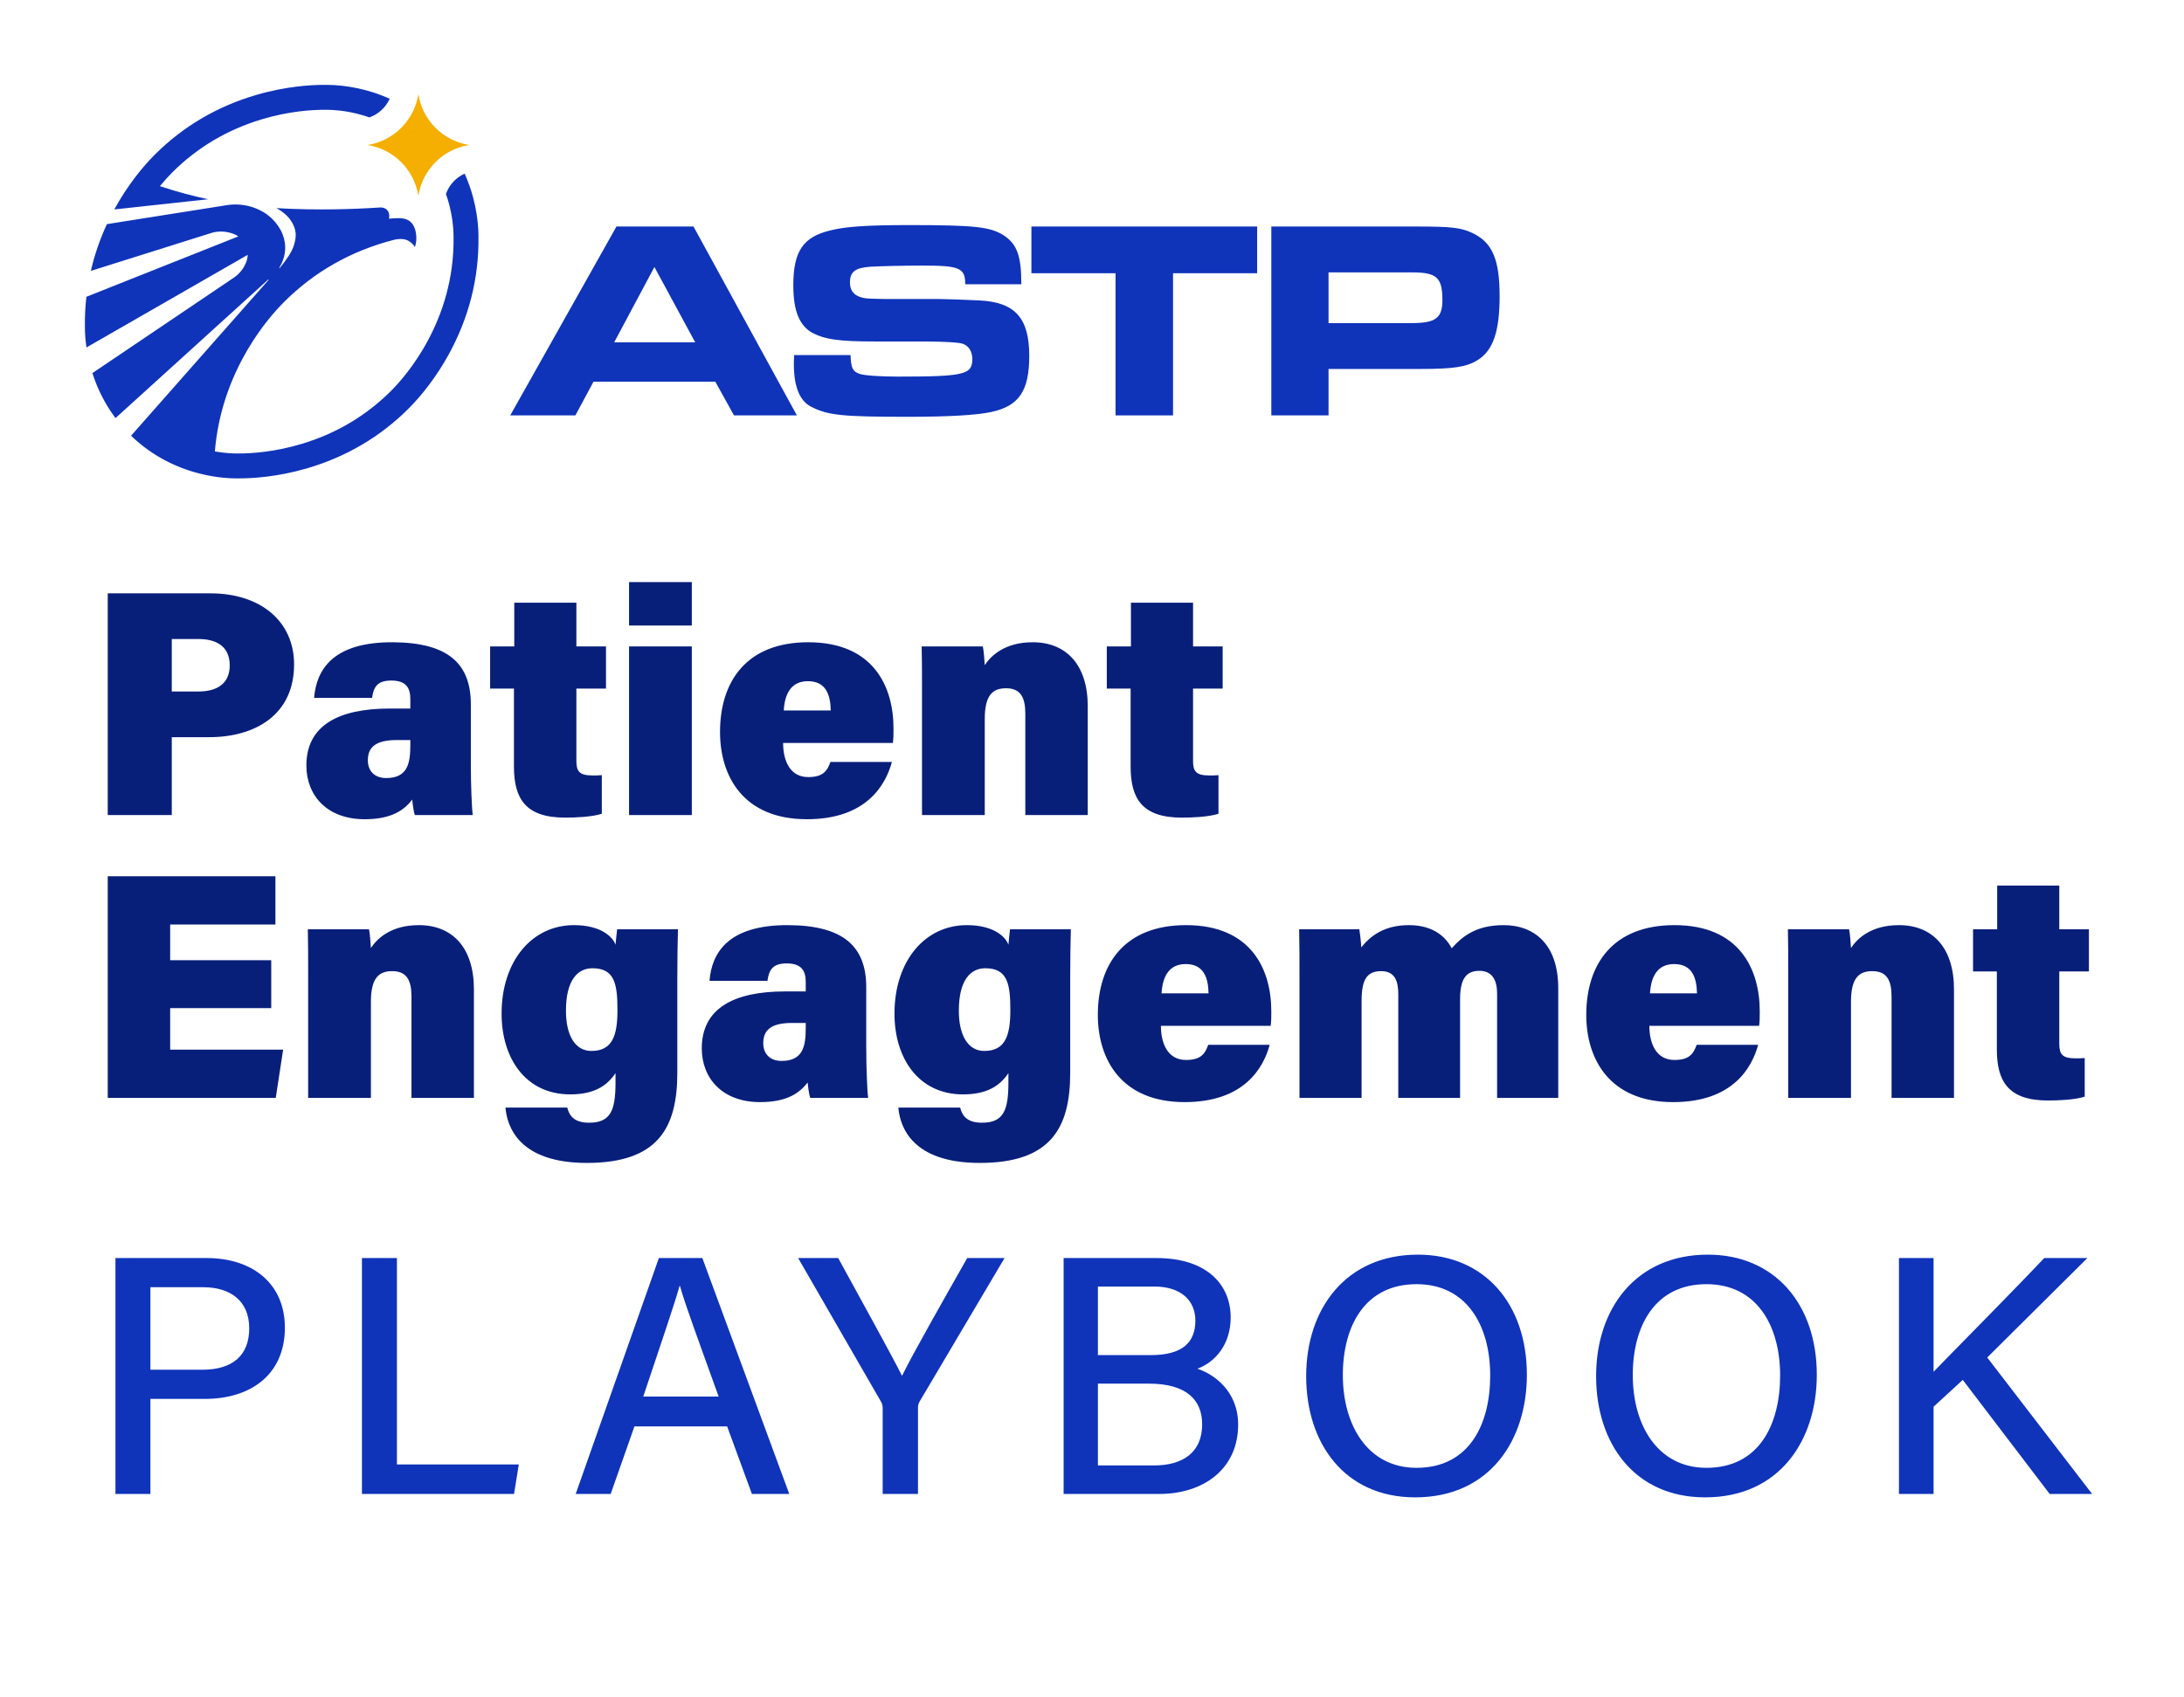
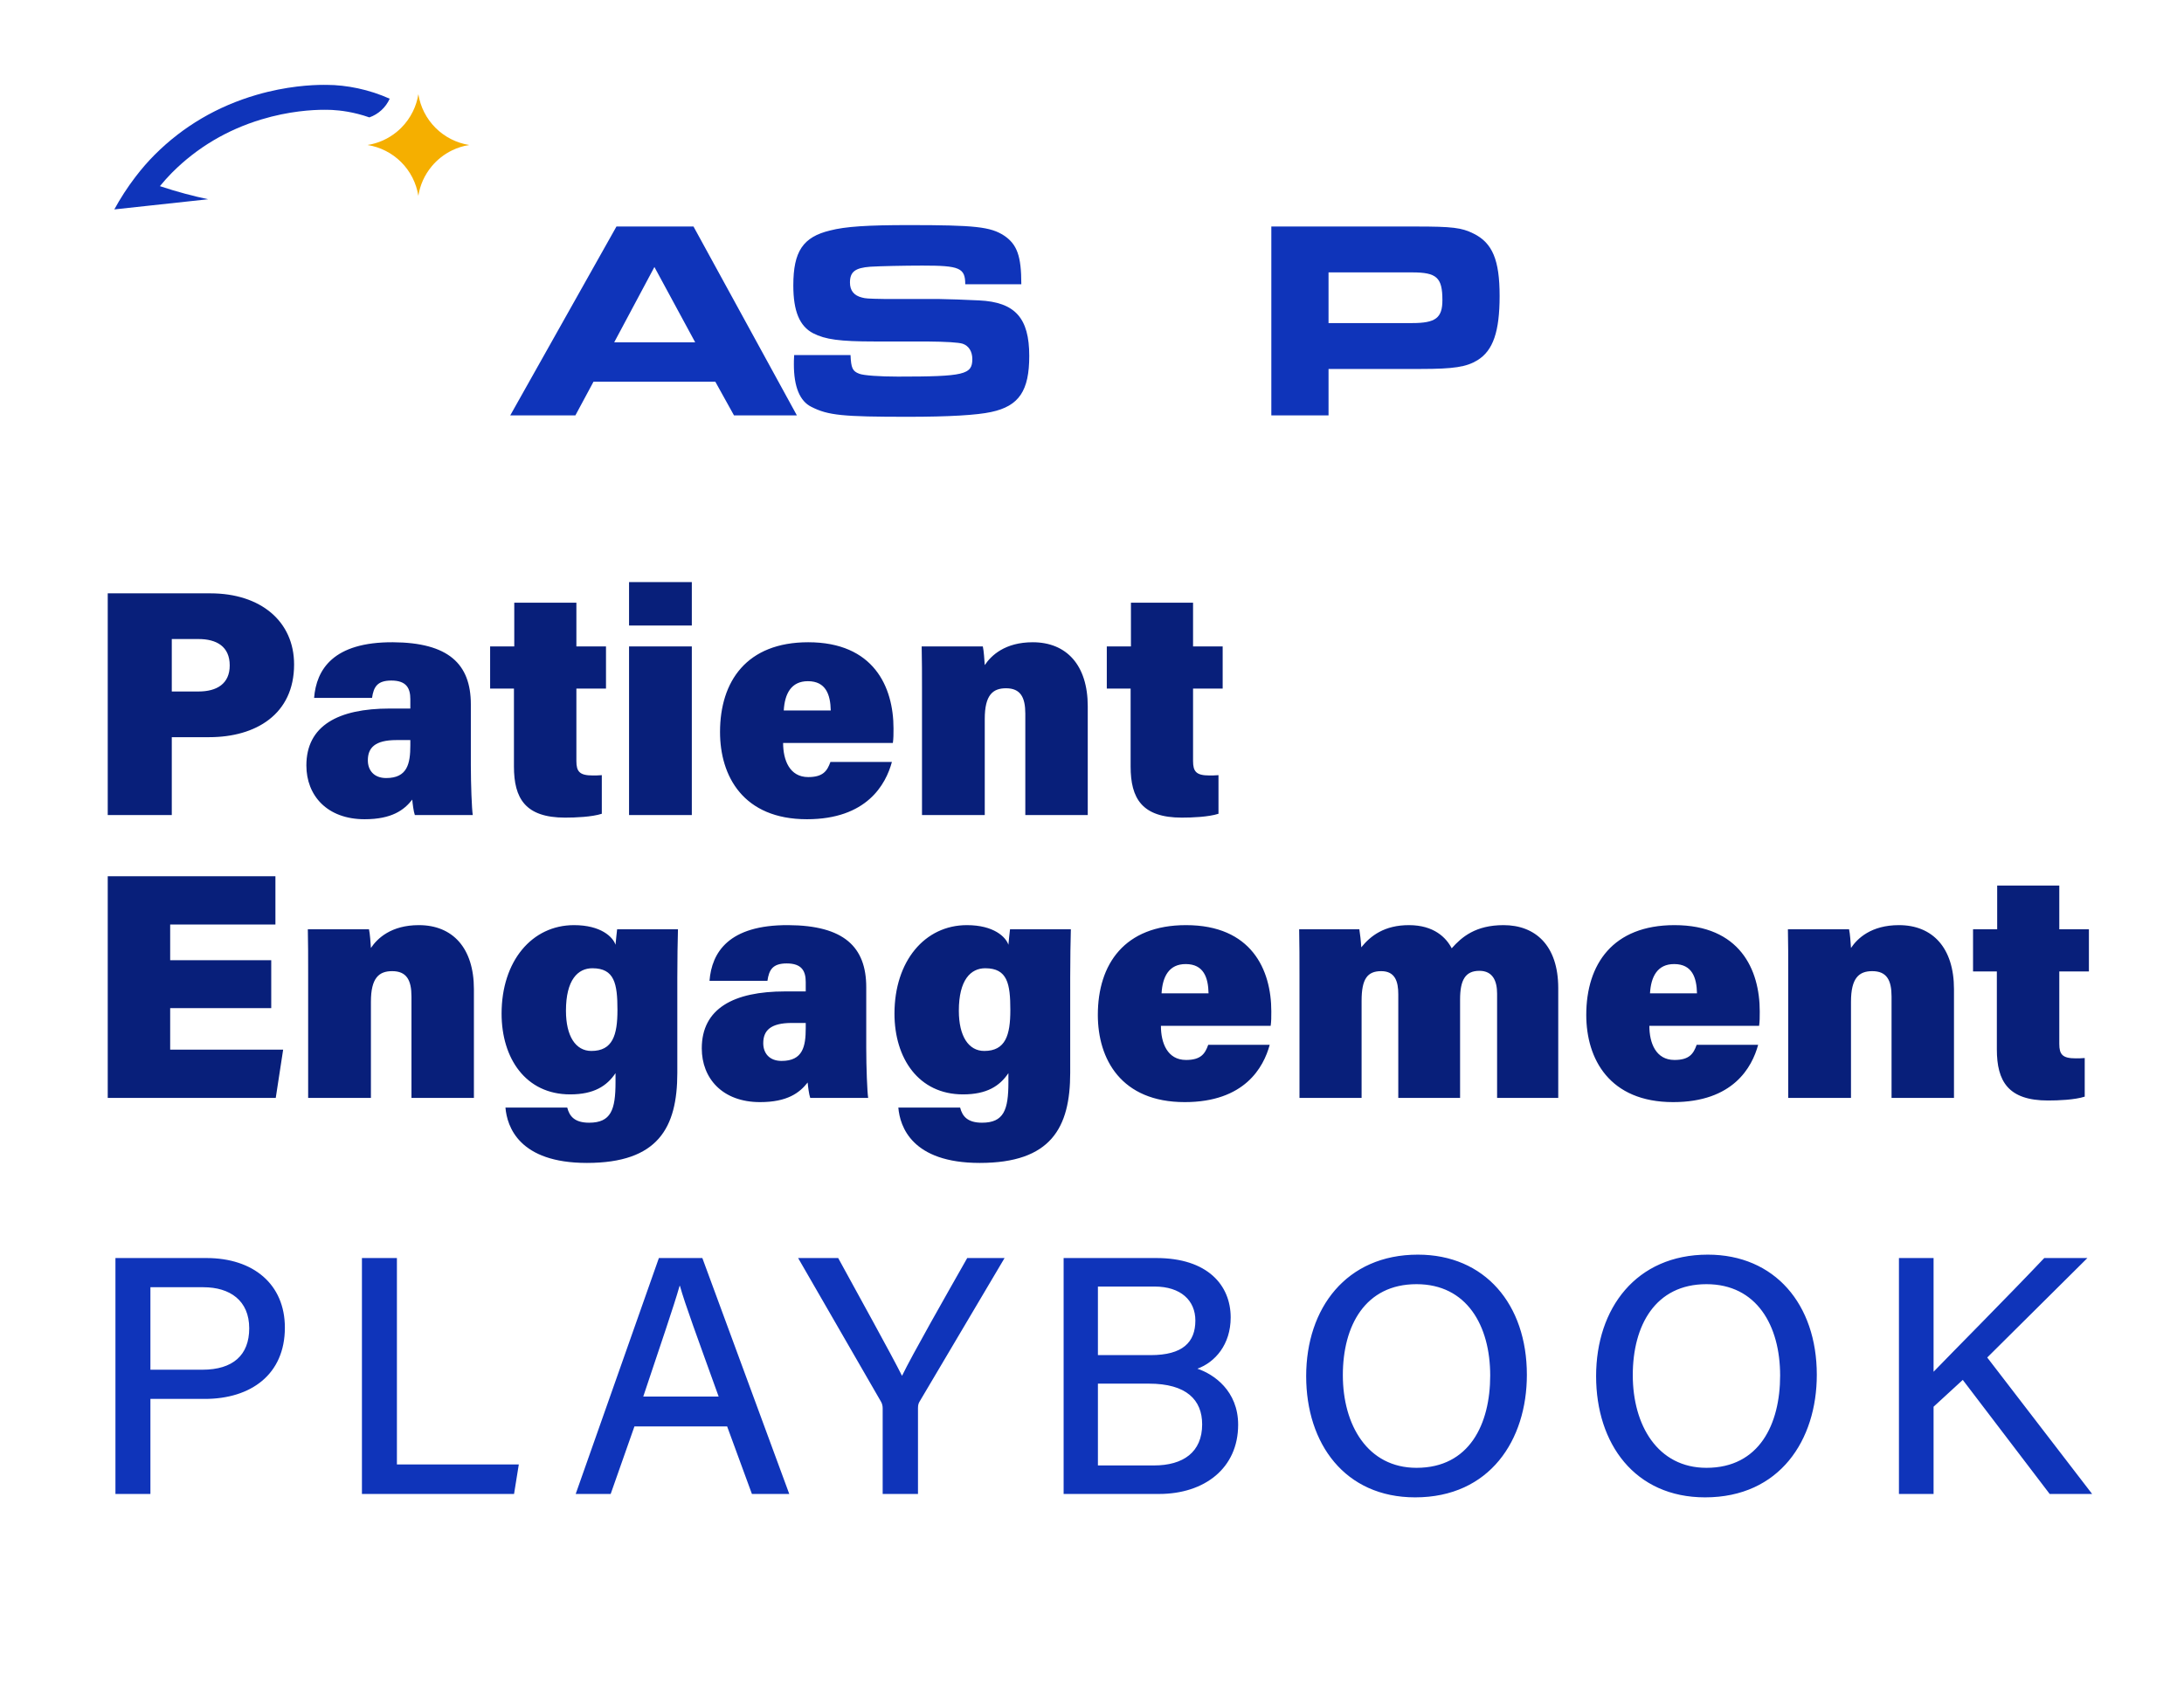
<svg xmlns="http://www.w3.org/2000/svg" width="1235" height="960" viewBox="0 0 1235 960" fill="none">
  <path d="M348.589 128.117H392.155L450.617 234.949H415.058L404.488 215.889H335.617L325.367 234.949H288.529L348.592 128.117H348.589ZM393.118 193.626L370.055 151.02L347.312 193.626H393.121H393.118Z" fill="#0F34BA" />
  <path d="M480.953 200.834C481.273 208.201 482.073 209.964 485.918 211.404C488.321 212.364 497.451 213.006 507.701 213.006C545.342 213.006 549.824 211.886 549.824 203.076C549.824 198.751 547.742 195.549 544.379 194.426C542.031 193.679 535.251 193.252 524.039 193.143H494.569C474.868 193.143 466.698 192.023 459.813 188.498C452.125 184.493 448.6 176.005 448.6 161.43C448.6 142.21 454.045 134.042 469.423 130.357C478.073 128.114 490.566 127.314 513.949 127.314C551.43 127.314 560.077 128.274 567.765 133.239C575.133 138.205 577.535 144.772 577.535 160.787H545.822C545.822 151.497 542.62 150.217 521.637 150.217C511.226 150.217 497.291 150.537 492.166 150.857C483.516 151.497 480.633 153.74 480.633 159.827C480.633 164.313 482.876 167.195 487.521 168.315C489.444 168.795 490.083 168.955 500.654 169.115H530.924C533.807 169.115 548.222 169.595 553.667 169.915C574.007 170.875 582.018 179.845 582.018 201.308C582.018 221.008 576.253 229.659 560.555 233.021C552.547 234.784 536.689 235.744 513.466 235.744C476.468 235.744 468.298 234.944 458.848 230.139C452.28 226.936 448.917 218.766 448.917 206.113C448.917 205.153 448.917 203.071 449.077 200.828H480.95L480.953 200.834Z" fill="#0F34BA" />
-   <path d="M630.81 154.545H583.239V128.117H710.895V154.545H663.324V234.949H630.81V154.545Z" fill="#0F34BA" />
  <path d="M718.902 128.117H800.589C821.252 128.117 826.537 128.757 833.265 132.122C843.995 137.407 848 147.178 848 167.361C848 187.544 844.317 198.274 835.507 203.719C829.259 207.564 822.052 208.684 803.474 208.684H751.258V234.952H718.905V128.12L718.902 128.117ZM798.506 182.736C811.799 182.736 815.644 179.853 815.644 169.763C815.644 156.951 812.442 154.068 798.506 154.068H751.255V182.739H798.506V182.736Z" fill="#0F34BA" />
  <path d="M64.644 118.441C68.131 112.055 72.131 105.89 76.541 100.111C80.067 95.494 83.755 91.251 87.501 87.505C103.51 71.496 122.896 60.098 145.12 53.633C161.955 48.731 176.16 48 183.131 48C183.638 48 184.077 48.003 184.447 48.008H184.744C190.316 48.008 196.421 48.684 202.395 49.961C208.618 51.294 214.659 53.269 220.358 55.831C218.151 60.78 213.972 64.625 208.864 66.401C206.77 65.662 204.616 65.008 202.462 64.459C194.454 62.407 187.906 62.101 184.714 62.101H184.433C184.091 62.098 183.531 62.095 183.288 62.095C176.762 62.095 163.461 62.807 147.713 67.579C128.396 73.432 111.534 83.448 97.591 97.35L97.469 97.472C97.207 97.734 96.929 98.015 96.631 98.321C94.62 100.384 92.581 102.674 90.565 105.129L90.433 105.292L90.631 105.358C95.251 106.889 99.963 108.301 104.63 109.559C109.077 110.756 113.366 111.785 117.708 112.698L82.273 116.538L64.65 118.446L64.644 118.441Z" fill="#0F34BA" />
-   <path d="M133.913 270.571C133.761 270.571 133.596 270.571 133.414 270.568H133.32C133.237 270.568 133.149 270.568 133.058 270.565H132.752C132.688 270.563 132.622 270.563 132.553 270.56C132.503 270.56 132.459 270.56 132.415 270.557C132.299 270.557 132.189 270.554 132.076 270.552C131.99 270.552 131.921 270.549 131.847 270.546L131.538 270.538C131.538 270.538 131.499 270.535 131.466 270.535C131.361 270.532 131.259 270.53 131.157 270.524H131.086C130.89 270.513 130.683 270.505 130.468 270.496L130.106 270.48C130.087 270.48 129.971 270.472 129.971 270.472L129.872 270.466C129.717 270.458 129.557 270.447 129.397 270.439H129.359C129.1 270.422 128.835 270.405 128.564 270.383C128.471 270.378 128.38 270.372 128.289 270.364L127.911 270.334C127.845 270.328 127.778 270.323 127.712 270.32C127.679 270.314 127.635 270.312 127.591 270.309C127.447 270.298 127.32 270.284 127.191 270.276C127.091 270.265 126.987 270.256 126.879 270.248L126.487 270.212C126.383 270.201 126.275 270.19 126.165 270.179L125.897 270.152C125.74 270.138 125.577 270.121 125.417 270.102C125.174 270.077 124.929 270.047 124.683 270.019L124.595 270.011C124.466 269.994 123.917 269.928 123.917 269.928L123.398 269.862L122.868 269.79C122.692 269.765 122.513 269.738 122.331 269.716L122.3 269.71C122.217 269.697 122.137 269.686 122.057 269.674C121.961 269.658 121.873 269.644 121.784 269.633C121.732 269.625 121.688 269.617 121.641 269.611L121.23 269.548C120.847 269.487 120.452 269.423 120.055 269.357L120.008 269.352L119.945 269.338L119.826 269.316C119.779 269.31 119.746 269.305 119.71 269.297L119.136 269.195H119.1L118.844 269.142C118.645 269.106 118.455 269.073 118.265 269.037L118.229 269.029C118.124 269.01 118.044 268.993 117.958 268.979L117.925 268.974C117.859 268.963 117.793 268.949 117.73 268.935L117.597 268.908C117.407 268.869 117.219 268.833 117.029 268.792L116.32 268.646L115.799 268.532C115.763 268.524 115.721 268.513 115.677 268.505L115.495 268.464C115.247 268.408 114.996 268.35 114.745 268.293H114.728L114.687 268.284H114.72L113.804 268.072C113.788 268.066 113.683 268.041 113.683 268.041C113.462 267.989 113.242 267.934 113.021 267.879C112.999 267.873 112.969 267.865 112.944 267.862L112.315 267.702C112.086 267.642 111.857 267.581 111.625 267.517L111.032 267.357C110.972 267.341 110.221 267.131 110.221 267.131C110.18 267.117 109.636 266.963 109.636 266.963C109.559 266.938 109.134 266.814 109.134 266.814C109.134 266.814 108.643 266.665 108.481 266.615C108.45 266.607 108.439 266.602 108.426 266.599C108.301 266.56 108.163 266.516 108.023 266.472L107.992 266.464C107.813 266.409 107.43 266.284 107.43 266.284C107.344 266.257 107.256 266.232 107.173 266.202C107.135 266.191 107.107 266.182 107.077 266.174C106.93 266.124 106.373 265.94 106.373 265.94C105.965 265.804 105.557 265.664 105.146 265.518C104.898 265.432 104.649 265.341 104.401 265.253C104.15 265.165 103.902 265.073 103.654 264.977C103.438 264.9 103.229 264.82 103.016 264.737C103.008 264.734 102.942 264.709 102.942 264.709C102.928 264.701 102.909 264.696 102.889 264.69C102.889 264.69 102.564 264.563 102.501 264.538C102.36 264.486 102.225 264.431 102.087 264.378C101.64 264.199 101.185 264.02 100.732 263.832L100.501 263.736C100.308 263.656 100.109 263.573 99.91 263.487C99.772 263.429 99.635 263.372 99.497 263.311L98.415 262.836C98.382 262.82 98.344 262.801 98.305 262.787C98.051 262.674 97.792 262.555 97.535 262.436C97.287 262.321 96.752 262.075 96.752 262.075C96.752 262.075 96.214 261.816 96.076 261.752L95.48 261.46C95.384 261.413 95.29 261.366 95.196 261.317C94.937 261.19 94.683 261.06 94.427 260.93C94.427 260.93 94.33 260.881 94.308 260.872L93.748 260.583C93.732 260.575 93.63 260.519 93.63 260.519C93.287 260.343 92.954 260.164 92.617 259.982L92.049 259.673C91.784 259.529 91.525 259.383 91.26 259.234C91.059 259.121 90.863 259.005 90.662 258.892L90.469 258.782C90.278 258.674 90.088 258.561 89.897 258.448C89.851 258.423 89.812 258.398 89.771 258.373L89.572 258.255C89.081 257.962 88.587 257.659 88.096 257.356C87.569 257.025 87.04 256.688 86.513 256.343C86.248 256.172 85.986 255.996 85.721 255.819C85.655 255.778 85.592 255.734 85.531 255.689C85.462 255.64 85.393 255.593 85.327 255.552C85.327 255.552 84.833 255.215 84.811 255.201C84.59 255.05 84.367 254.892 84.144 254.732C83.879 254.547 83.617 254.36 83.355 254.17C83.09 253.979 82.828 253.786 82.566 253.593L82.425 253.488C82.301 253.397 82.18 253.306 82.055 253.212L81.851 253.061C81.818 253.033 81.791 253.011 81.76 252.992L81.531 252.818C81.349 252.68 81.173 252.542 80.993 252.401L80.955 252.371H80.952C80.698 252.173 80.456 251.979 80.21 251.784C79.967 251.593 79.73 251.4 79.493 251.21C79.471 251.191 79.449 251.171 79.424 251.152C79.3 251.047 79.17 250.94 79.04 250.835L78.983 250.785C78.872 250.694 78.762 250.603 78.651 250.509C78.389 250.291 78.133 250.073 77.874 249.85C77.612 249.629 77.352 249.406 77.099 249.177C76.839 248.951 76.583 248.719 76.326 248.487C76.21 248.383 76.106 248.289 75.998 248.192L75.932 248.131C75.805 248.016 75.678 247.9 75.548 247.778L75.212 247.464C75.085 247.348 74.964 247.232 74.845 247.119L74.776 247.053C74.555 246.846 74.34 246.639 74.125 246.432L151.909 158.291L151.705 158.09L75.915 226.864L65.326 236.472C65.243 236.361 65.044 236.091 65.044 236.091C64.909 235.912 64.774 235.727 64.644 235.545C64.355 235.148 64.071 234.756 63.795 234.359L63.734 234.273C63.707 234.238 63.682 234.202 63.657 234.163L63.519 233.964C63.505 233.948 63.5 233.94 63.494 233.931C63.483 233.912 63.472 233.895 63.456 233.876C63.331 233.697 63.205 233.512 63.081 233.325L62.962 233.151C62.835 232.963 62.705 232.77 62.578 232.58C62.545 232.53 62.515 232.486 62.485 232.442C62.385 232.293 62.289 232.149 62.198 232.009L61.839 231.452C61.718 231.264 61.599 231.079 61.483 230.892L61.232 230.494C61.139 230.345 61.048 230.197 60.954 230.045C60.783 229.772 60.617 229.499 60.455 229.223L60.267 228.911C60.267 228.911 60.25 228.881 60.237 228.861C60.226 228.839 60.176 228.757 60.176 228.757L60.168 228.729L60.159 228.718L60.088 228.602C60.057 228.555 60.032 228.511 60.005 228.464L59.991 228.442V228.423L59.964 228.393C59.806 228.122 59.652 227.855 59.497 227.584L59.291 227.217C59.252 227.154 59.219 227.093 59.186 227.03L59.111 226.895C59.062 226.806 59.012 226.715 58.962 226.627C58.852 226.431 58.75 226.241 58.648 226.048C58.559 225.885 58.231 225.276 58.231 225.276C58.231 225.276 57.787 224.42 57.702 224.255L57.324 223.502C57.224 223.306 57.128 223.107 57.031 222.909L56.924 222.691C56.791 222.421 56.662 222.15 56.538 221.886C56.538 221.886 56.218 221.204 56.163 221.08C56.052 220.843 55.945 220.608 55.84 220.374L55.807 220.302C55.807 220.302 55.801 220.283 55.793 220.266C55.685 220.026 55.586 219.806 55.492 219.585C55.465 219.527 55.443 219.475 55.42 219.422C55.321 219.196 55.227 218.975 55.134 218.755L55.026 218.501C54.974 218.38 54.924 218.261 54.874 218.14L54.83 218.032C54.758 217.864 54.69 217.696 54.623 217.527C54.587 217.442 54.554 217.362 54.521 217.279C54.494 217.207 54.386 216.94 54.386 216.94L54.135 216.303C54.038 216.054 53.939 215.803 53.845 215.555C53.743 215.282 53.641 215.012 53.542 214.741L53.446 214.477C53.382 214.305 53.321 214.137 53.261 213.966L53.181 213.74C53.128 213.597 53.079 213.453 53.029 213.307C53.012 213.26 52.996 213.216 52.982 213.172L52.971 213.136C52.924 213.006 52.88 212.879 52.836 212.75C52.797 212.637 52.761 212.526 52.723 212.419C52.637 212.17 52.554 211.919 52.474 211.671C52.408 211.473 52.345 211.274 52.281 211.075L52.262 211.017L64.705 202.624L131.243 157.72C131.75 157.408 132.247 157.072 132.724 156.722L132.752 156.697C135.673 154.531 137.83 151.756 139.146 148.463C139.438 147.768 139.946 146.317 140.053 144.403L140.067 144.138L62.325 188.813L48.902 196.525C48.894 196.47 48.82 195.935 48.82 195.935C48.723 195.242 48.635 194.564 48.56 193.916L48.516 193.529C48.5 193.4 48.486 193.276 48.472 193.149L48.447 192.917C48.442 192.87 48.436 192.823 48.434 192.779C48.434 192.751 48.431 192.716 48.422 192.68L48.417 192.603C48.406 192.506 48.398 192.412 48.389 192.324L48.378 192.203C48.378 192.189 48.376 192.175 48.376 192.161L48.364 192.067C48.356 191.998 48.351 191.935 48.345 191.869L48.298 191.342C48.287 191.237 48.279 191.135 48.273 191.036L48.218 190.33C48.194 190.037 48.177 189.75 48.158 189.475L48.152 189.383C48.127 188.975 48.105 188.586 48.089 188.217C48.083 188.131 48.08 188.046 48.078 187.966L48.072 187.836L48.067 187.676V187.643L48.047 187.188L48.031 186.54C48.028 186.498 48.028 186.473 48.028 186.446C48.025 186.393 48.025 186.349 48.025 186.308C48.023 186.255 48.023 186.214 48.023 186.173V185.971C48.017 185.913 48.017 185.869 48.017 185.825C48.014 185.765 48.014 185.718 48.014 185.668C48.009 185.188 48.006 184.78 48.009 184.46C47.945 178.91 48.229 173.33 48.853 167.868L134.765 133.711L134.534 133.559C133.634 132.969 132.876 132.627 132.501 132.475C131.177 131.913 128.427 130.966 124.901 130.966C123.257 130.966 121.63 131.176 120.066 131.593L119.994 131.615C119.514 131.742 119.029 131.893 118.557 132.067L51.363 153.221C53.437 144.218 56.496 135.316 60.455 126.768L77.954 123.999L129.254 115.886C130.523 115.74 131.817 115.666 133.091 115.666C134.139 115.666 135.196 115.715 136.224 115.815H136.255C136.892 115.881 137.502 115.958 138.078 116.049C141.013 116.507 143.796 117.368 146.373 118.606C147.468 119.136 149.503 120.121 151.718 121.845C153.059 122.89 154.297 124.082 155.401 125.386C156.339 126.501 158.534 129.102 159.941 132.856C160.487 134.304 160.868 135.81 161.075 137.33C161.207 138.293 161.271 139.275 161.262 140.251C161.224 145.164 159.409 149.061 157.894 151.467L158.126 151.635C159.149 150.41 160.115 149.183 161.077 147.881C164.487 143.272 165.673 140.635 166.404 138.097C166.887 136.428 167.154 134.839 167.201 133.372C167.231 132.531 167.174 131.965 167.151 131.75C167.058 130.862 166.873 129.965 166.6 129.088C165.963 127.03 164.978 125.535 164.39 124.642C163.891 123.883 163.29 123.133 162.603 122.413C161.604 121.362 160.388 120.338 158.992 119.376C158.159 118.799 157.263 118.242 156.314 117.71C158.835 117.864 161.351 117.994 163.797 118.093C166.807 118.22 169.902 118.314 173.267 118.374C175.981 118.424 178.811 118.449 181.92 118.449C183.034 118.449 184.168 118.443 185.329 118.435C186.777 118.427 188.134 118.41 189.472 118.388C197.803 118.259 206.343 117.911 214.858 117.354C215.007 117.343 215.153 117.34 215.299 117.34C216.664 117.34 217.839 117.77 218.697 118.581C219.886 119.71 220.358 121.458 220.021 123.502L219.991 123.687L220.176 123.668C221.883 123.502 223.478 123.409 224.915 123.389C225.066 123.389 225.224 123.386 225.384 123.386C227.348 123.386 229.86 123.602 231.893 125.27C234.381 127.317 235.151 130.682 235.355 133.143C235.432 134.081 235.419 134.803 235.413 135.112C235.386 136.676 235.123 138.224 234.635 139.724C233.968 138.649 232.613 136.944 230.294 135.885C229.276 135.419 228.018 135.181 226.559 135.181C224.735 135.181 223.169 135.548 222.733 135.659C198.655 141.848 177.76 153.671 160.631 170.8C155.508 175.923 147.854 184.625 140.467 197.002C129.61 215.196 123.233 234.773 121.511 255.185L121.5 255.314L121.63 255.336C127.155 256.329 131.527 256.478 133.64 256.478H135.287C141.824 256.478 155.15 255.764 170.919 250.978C190.269 245.106 207.153 235.054 221.105 221.105C229.535 212.678 257.003 181.514 256.479 134.351C256.476 134.274 256.476 134.081 256.476 134.056C256.479 133.176 256.46 132.266 256.418 131.35C256.269 127.907 255.748 122.468 254.12 116.118C253.878 115.178 253.613 114.218 253.332 113.271C252.97 112.063 252.581 110.866 252.176 109.716C253.952 104.61 257.797 100.428 262.746 98.219C264.611 102.359 266.175 106.726 267.399 111.197C267.846 112.836 268.257 114.513 268.616 116.184C270.089 123.078 270.483 128.801 270.552 132.393C270.569 133.193 270.569 133.775 270.566 134.119C270.839 157.59 265.052 180.135 253.367 201.142C247.205 212.223 239.286 222.851 231.069 231.068C215.067 247.072 195.692 258.464 173.482 264.936C156.642 269.84 142.431 270.574 135.46 270.574C134.942 270.574 134.498 270.571 134.123 270.565H133.976V270.574H133.907L133.913 270.571Z" fill="#0F34BA" />
  <path d="M236.569 110.759C235.438 103.581 232.04 96.887 226.865 91.712C221.693 86.537 214.998 83.142 207.821 82.011C213.95 81.056 219.679 78.469 224.504 74.456C225.304 73.794 226.098 73.071 226.865 72.304C229.598 69.573 231.838 66.431 233.521 62.967C235.021 59.886 236.045 56.631 236.572 53.269C237.703 60.44 241.098 67.132 246.273 72.304C251.445 77.479 258.139 80.874 265.317 82.005C261.949 82.532 258.691 83.556 255.61 85.056C251.221 87.191 247.249 90.308 244.121 94.073C240.108 98.903 237.521 104.632 236.566 110.761L236.569 110.759Z" fill="#F5AF00" />
  <path d="M60.922 461V335.602H118.98C147.372 335.602 166.3 351.436 166.3 375.824C166.3 404.034 144.642 416.956 118.252 416.956H97.14V461H60.922ZM97.14 361.446V391.112H112.246C122.62 391.112 129.9 386.744 129.9 376.37C129.9 365.632 122.438 361.446 112.246 361.446H97.14ZM266.251 398.392V432.79C266.251 443.528 266.797 457.724 267.343 461H234.583C233.855 458.998 233.309 454.448 233.127 452.264C228.577 458.088 221.661 463.366 206.191 463.366C184.897 463.366 173.249 449.898 173.249 432.972C173.249 410.404 191.267 400.758 220.387 400.758H232.035V395.48C232.035 389.292 229.851 384.924 221.297 384.924C213.289 384.924 211.287 388.564 210.377 394.752H177.617C178.891 378.736 188.355 363.084 222.207 363.266C253.511 363.448 266.251 375.46 266.251 398.392ZM232.035 421.506V418.594H224.209C212.015 418.594 208.011 422.962 208.011 430.06C208.011 435.52 211.287 440.07 218.385 440.07C230.397 440.07 232.035 431.88 232.035 421.506ZM277.155 389.474V365.632H290.805V340.88H325.931V365.632H342.675V389.474H325.931V430.424C325.931 436.43 327.751 438.614 335.213 438.614C336.669 438.614 338.307 438.614 340.309 438.432V460.272C334.667 462.092 325.385 462.456 319.561 462.456C296.993 462.456 290.623 451.536 290.623 433.518V389.474H277.155ZM355.715 461V365.632H391.205V461H355.715ZM391.205 353.802H355.715V329.232H391.205V353.802ZM504.894 420.232H442.832C442.832 429.878 446.472 439.524 457.028 439.524C465.4 439.524 467.766 436.066 469.586 430.97H504.348C500.89 443.71 490.152 463.366 456.3 463.366C420.264 463.366 407.16 438.978 407.16 414.044C407.16 385.288 422.266 363.266 457.028 363.266C493.974 363.266 505.258 388.382 505.258 412.042C505.258 415.318 505.258 417.684 504.894 420.232ZM443.196 401.85H469.768C469.586 392.932 467.038 385.288 456.846 385.288C447.382 385.288 443.742 392.386 443.196 401.85ZM521.368 461V390.384C521.368 382.012 521.368 373.094 521.186 365.632H555.766C556.312 367.998 556.676 373.276 556.858 376.188C560.498 370.728 568.324 363.266 583.976 363.266C603.086 363.266 615.098 376.188 615.098 399.484V461H579.79V403.67C579.79 394.388 577.06 389.292 568.87 389.292C561.408 389.292 556.858 393.114 556.858 406.582V461H521.368ZM625.87 389.474V365.632H639.52V340.88H674.646V365.632H691.39V389.474H674.646V430.424C674.646 436.43 676.466 438.614 683.928 438.614C685.384 438.614 687.022 438.614 689.024 438.432V460.272C683.382 462.092 674.1 462.456 668.276 462.456C645.708 462.456 639.338 451.536 639.338 433.518V389.474H625.87ZM153.378 543.104V570.222H96.23V593.7H160.112L155.926 621H60.922V495.602H155.744V522.902H96.23V543.104H153.378ZM174.253 621V550.384C174.253 542.012 174.253 533.094 174.071 525.632H208.651C209.197 527.998 209.561 533.276 209.743 536.188C213.383 530.728 221.209 523.266 236.861 523.266C255.971 523.266 267.983 536.188 267.983 559.484V621H232.675V563.67C232.675 554.388 229.945 549.292 221.755 549.292C214.293 549.292 209.743 553.114 209.743 566.582V621H174.253ZM383.007 552.932V606.804C383.007 637.926 372.087 657.764 331.865 657.764C293.463 657.764 286.729 637.198 285.819 626.46H320.763C322.037 631.556 325.131 635.014 333.139 635.014C345.515 635.014 348.063 627.734 348.063 612.082V606.986C343.149 614.266 335.869 618.998 322.401 618.998C297.285 618.998 283.635 598.614 283.635 573.316C283.635 543.65 300.743 523.266 324.585 523.266C339.873 523.266 346.607 530 348.063 534.368C348.245 532.002 348.791 527.27 348.973 525.632H383.371C383.189 532.912 383.007 541.83 383.007 552.932ZM320.035 571.678C320.035 586.056 325.495 594.428 334.413 594.428C346.425 594.428 349.155 585.51 349.155 571.314C349.155 556.39 347.517 547.654 334.959 547.654C326.769 547.654 320.035 554.206 320.035 571.678ZM489.841 558.392V592.79C489.841 603.528 490.387 617.724 490.933 621H458.173C457.445 618.998 456.899 614.448 456.717 612.264C452.167 618.088 445.251 623.366 429.781 623.366C408.487 623.366 396.839 609.898 396.839 592.972C396.839 570.404 414.857 560.758 443.977 560.758H455.625V555.48C455.625 549.292 453.441 544.924 444.887 544.924C436.879 544.924 434.877 548.564 433.967 554.752H401.207C402.481 538.736 411.945 523.084 445.797 523.266C477.101 523.448 489.841 535.46 489.841 558.392ZM455.625 581.506V578.594H447.799C435.605 578.594 431.601 582.962 431.601 590.06C431.601 595.52 434.877 600.07 441.975 600.07C453.987 600.07 455.625 591.88 455.625 581.506ZM605.175 552.932V606.804C605.175 637.926 594.255 657.764 554.033 657.764C515.631 657.764 508.897 637.198 507.987 626.46H542.931C544.205 631.556 547.299 635.014 555.307 635.014C567.683 635.014 570.231 627.734 570.231 612.082V606.986C565.317 614.266 558.037 618.998 544.569 618.998C519.453 618.998 505.803 598.614 505.803 573.316C505.803 543.65 522.911 523.266 546.753 523.266C562.041 523.266 568.775 530 570.231 534.368C570.413 532.002 570.959 527.27 571.141 525.632H605.539C605.357 532.912 605.175 541.83 605.175 552.932ZM542.203 571.678C542.203 586.056 547.663 594.428 556.581 594.428C568.593 594.428 571.323 585.51 571.323 571.314C571.323 556.39 569.685 547.654 557.127 547.654C548.937 547.654 542.203 554.206 542.203 571.678ZM718.531 580.232H656.469C656.469 589.878 660.109 599.524 670.665 599.524C679.037 599.524 681.403 596.066 683.223 590.97H717.985C714.527 603.71 703.789 623.366 669.937 623.366C633.901 623.366 620.797 598.978 620.797 574.044C620.797 545.288 635.903 523.266 670.665 523.266C707.611 523.266 718.895 548.382 718.895 572.042C718.895 575.318 718.895 577.684 718.531 580.232ZM656.833 561.85H683.405C683.223 552.932 680.675 545.288 670.483 545.288C661.019 545.288 657.379 552.386 656.833 561.85ZM734.823 621V551.658C734.823 542.922 734.823 533.64 734.641 525.632H768.675C769.039 527.816 769.585 532.366 769.767 535.824C775.045 529.272 782.871 523.266 796.703 523.266C810.899 523.266 817.815 530.364 820.908 536.37C826.551 530 834.377 523.266 850.211 523.266C868.047 523.266 881.151 534.55 881.151 558.938V621H846.571V562.032C846.571 554.934 844.205 549.11 836.561 549.11C828.553 549.11 825.641 554.388 825.641 565.308V621H790.697V562.396C790.697 555.116 788.877 549.292 781.051 549.292C773.225 549.292 769.949 553.66 769.949 566.036V621H734.823ZM994.73 580.232H932.668C932.668 589.878 936.308 599.524 946.864 599.524C955.236 599.524 957.602 596.066 959.422 590.97H994.184C990.726 603.71 979.988 623.366 946.136 623.366C910.1 623.366 896.996 598.978 896.996 574.044C896.996 545.288 912.102 523.266 946.864 523.266C983.81 523.266 995.094 548.382 995.094 572.042C995.094 575.318 995.094 577.684 994.73 580.232ZM933.032 561.85H959.604C959.422 552.932 956.874 545.288 946.682 545.288C937.218 545.288 933.578 552.386 933.032 561.85ZM1011.2 621V550.384C1011.2 542.012 1011.2 533.094 1011.02 525.632H1045.6C1046.15 527.998 1046.51 533.276 1046.69 536.188C1050.33 530.728 1058.16 523.266 1073.81 523.266C1092.92 523.266 1104.93 536.188 1104.93 559.484V621H1069.63V563.67C1069.63 554.388 1066.9 549.292 1058.71 549.292C1051.24 549.292 1046.69 553.114 1046.69 566.582V621H1011.2ZM1115.71 549.474V525.632H1129.36V500.88H1164.48V525.632H1181.23V549.474H1164.48V590.424C1164.48 596.43 1166.3 598.614 1173.76 598.614C1175.22 598.614 1176.86 598.614 1178.86 598.432V620.272C1173.22 622.092 1163.94 622.456 1158.11 622.456C1135.54 622.456 1129.17 611.536 1129.17 593.518V549.474H1115.71Z" fill="#081F7A" />
  <path d="M65.28 845V711.56H116.736C143.232 711.56 161.088 726.344 161.088 750.92C161.088 777.416 141.888 791.24 115.776 791.24H85.056V845H65.28ZM85.056 728.072V774.728H114.432C131.712 774.728 140.928 766.472 140.928 751.304C140.928 735.56 129.984 728.072 115.008 728.072H85.056ZM204.667 845V711.56H224.443V828.296H293.372L290.684 845H204.667ZM411.175 806.792H358.759L345.319 845H325.543L372.583 711.56H397.16L446.311 845H425.191L411.175 806.792ZM363.751 789.896H406.375C394.279 756.296 387.367 737.672 384.487 727.304H384.295C381.031 738.824 373.351 761.096 363.751 789.896ZM519.099 845H499.131V796.424C499.131 795.08 498.747 793.736 498.171 792.776L451.323 711.56H473.979C485.691 733.064 503.931 765.896 510.075 778.184C515.835 766.28 534.843 732.872 546.939 711.56H568.059L519.867 792.968C519.483 793.736 519.099 794.504 519.099 796.424V845ZM601.455 845V711.56H653.871C682.863 711.56 695.919 726.92 695.919 745.16C695.919 760.52 687.087 770.504 677.103 774.152C686.319 777.224 700.143 786.632 700.143 805.832C700.143 830.408 681.135 845 655.407 845H601.455ZM620.847 766.472H650.607C668.847 766.472 675.951 759.176 675.951 746.888C675.951 735.56 667.695 727.688 652.911 727.688H620.847V766.472ZM620.847 782.6V828.872H652.527C669.039 828.872 679.791 821.384 679.791 805.64C679.791 791.816 670.959 782.6 649.647 782.6H620.847ZM801.777 709.64C839.601 709.64 863.409 737.672 863.409 777.608C863.409 814.472 842.481 846.92 800.241 846.92C760.497 846.92 738.609 816.584 738.609 778.376C738.609 739.976 761.265 709.64 801.777 709.64ZM801.009 726.344C772.017 726.344 759.345 749.768 759.345 777.8C759.345 806.024 773.361 830.216 801.009 830.216C830.961 830.216 842.673 805.448 842.673 777.992C842.673 749.768 829.425 726.344 801.009 726.344ZM965.727 709.64C1003.55 709.64 1027.36 737.672 1027.36 777.608C1027.36 814.472 1006.43 846.92 964.191 846.92C924.447 846.92 902.559 816.584 902.559 778.376C902.559 739.976 925.215 709.64 965.727 709.64ZM964.959 726.344C935.967 726.344 923.295 749.768 923.295 777.8C923.295 806.024 937.311 830.216 964.959 830.216C994.911 830.216 1006.62 805.448 1006.62 777.992C1006.62 749.768 993.375 726.344 964.959 726.344ZM1073.81 845V711.56H1093.39V775.88C1103.18 765.704 1135.82 732.872 1155.98 711.56H1180.37L1123.73 767.816L1183.05 845H1159.05L1109.9 780.488L1093.39 795.656V845H1073.81Z" fill="#0F34BA" />
</svg>